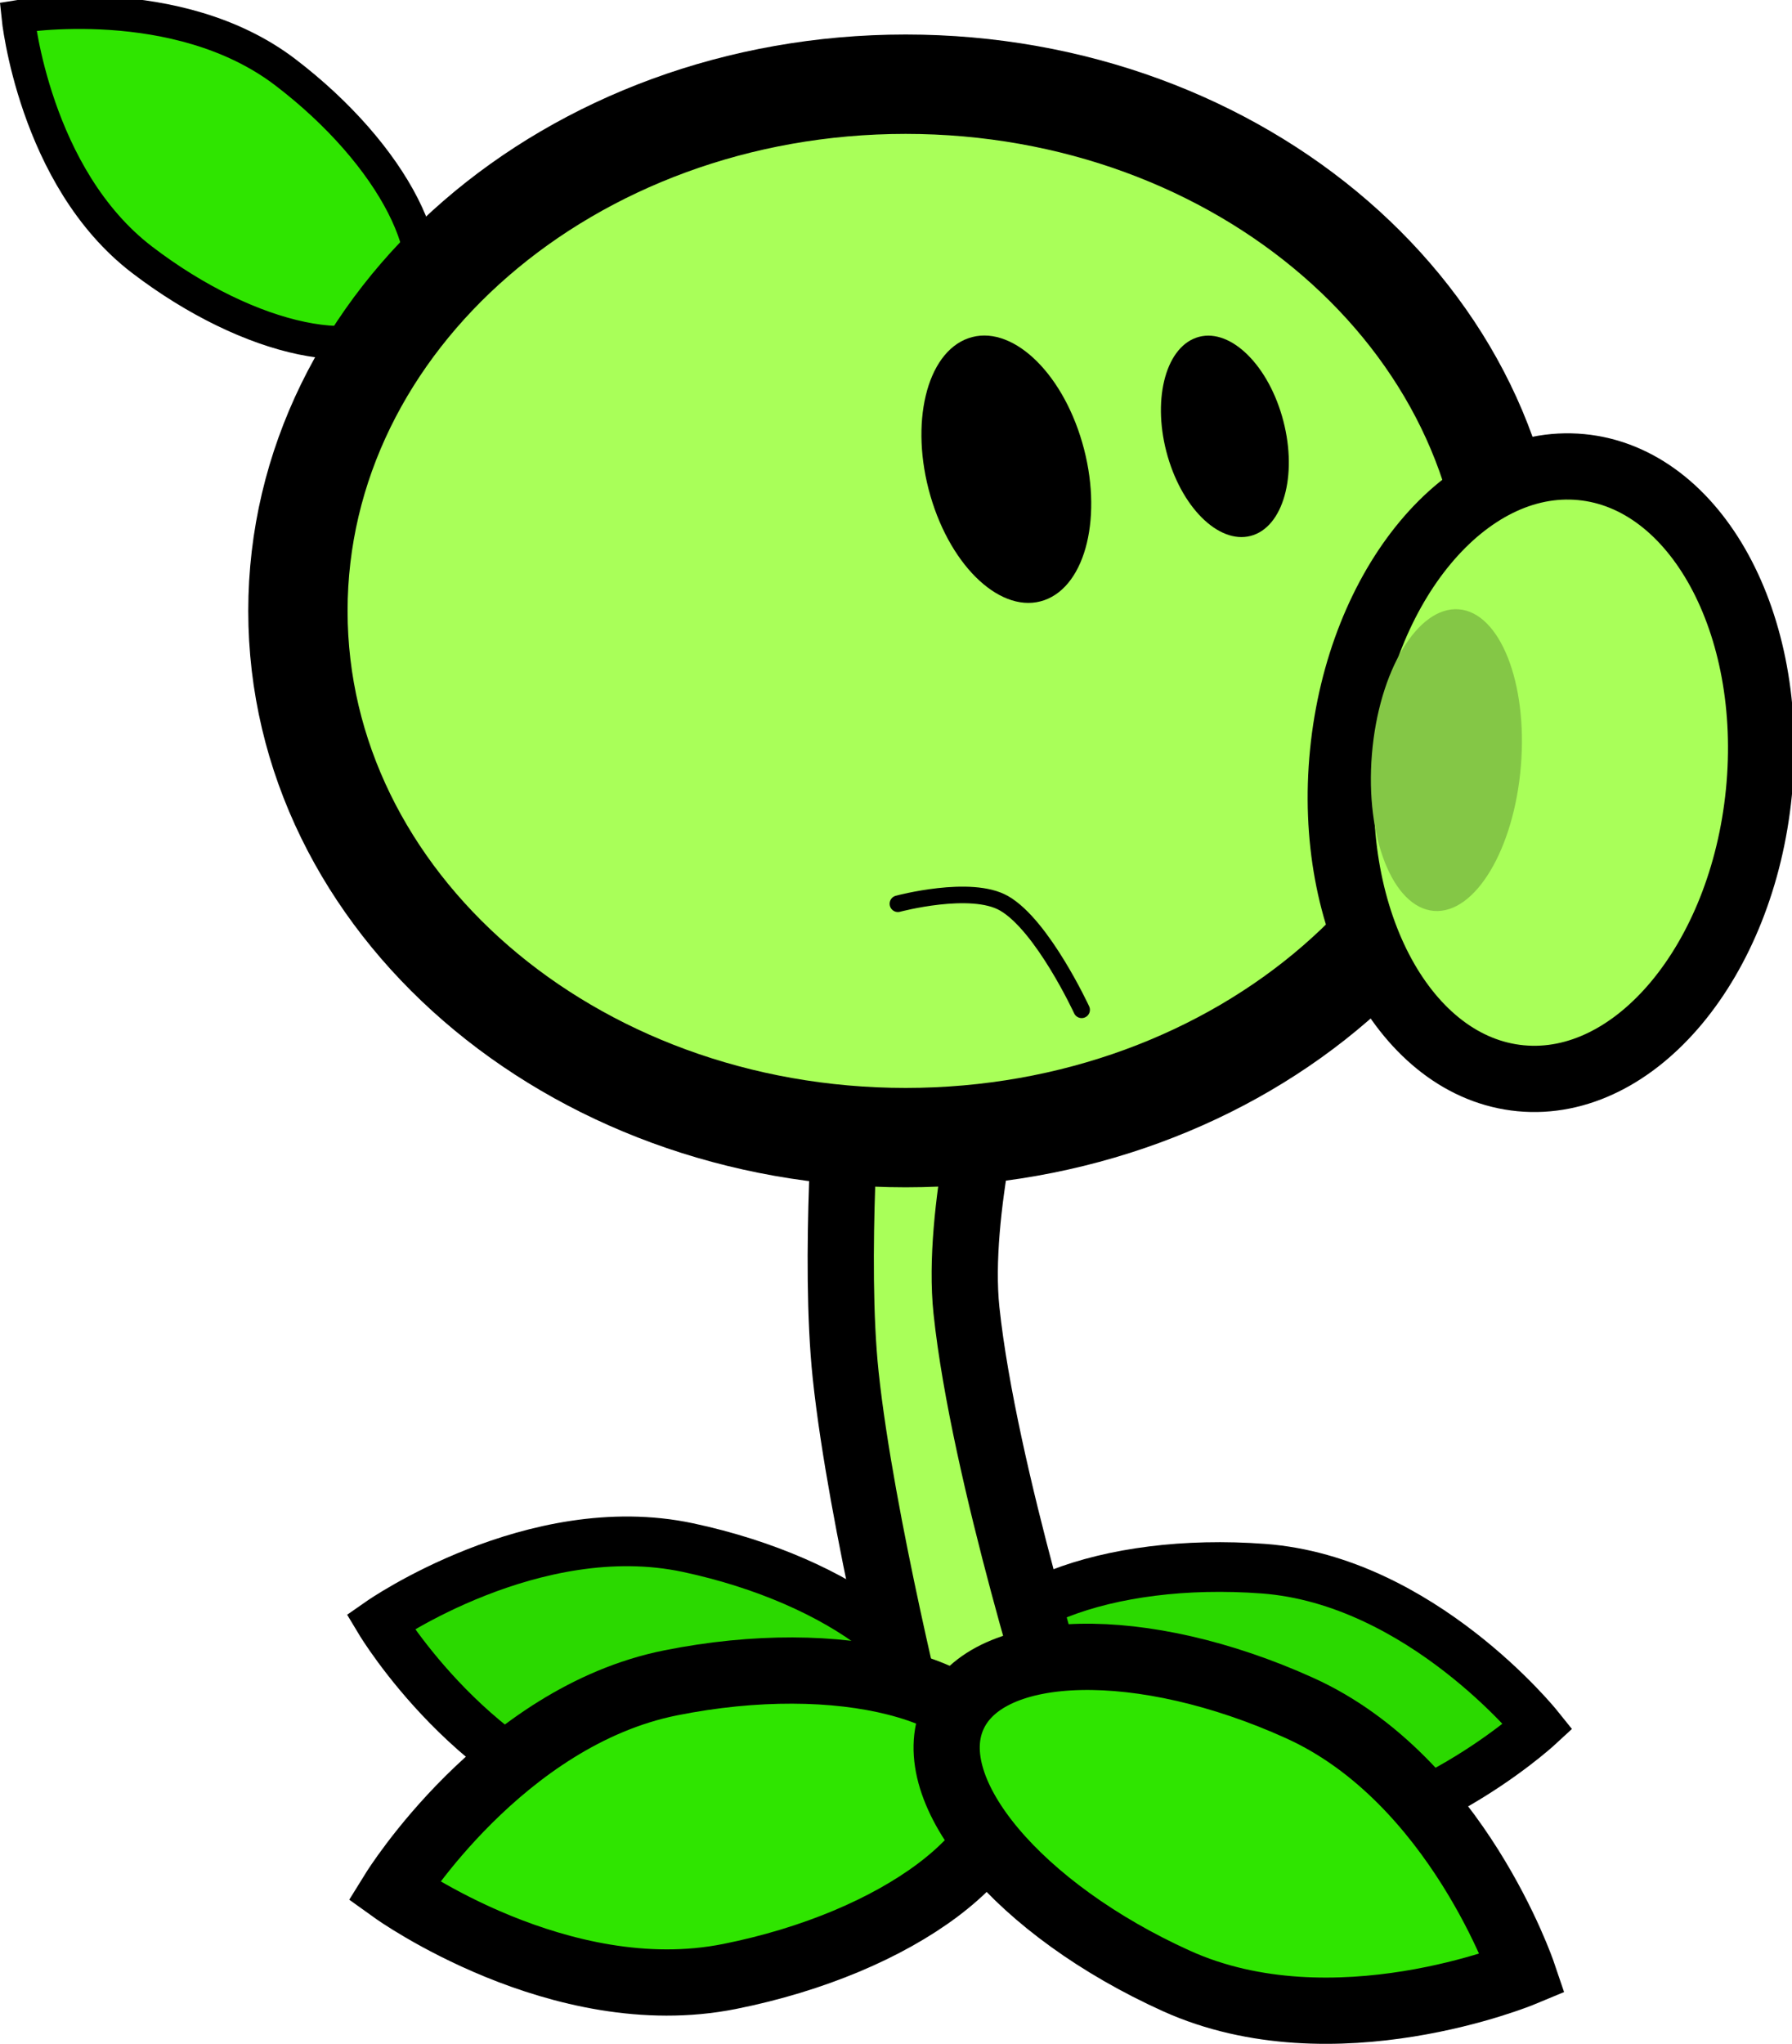
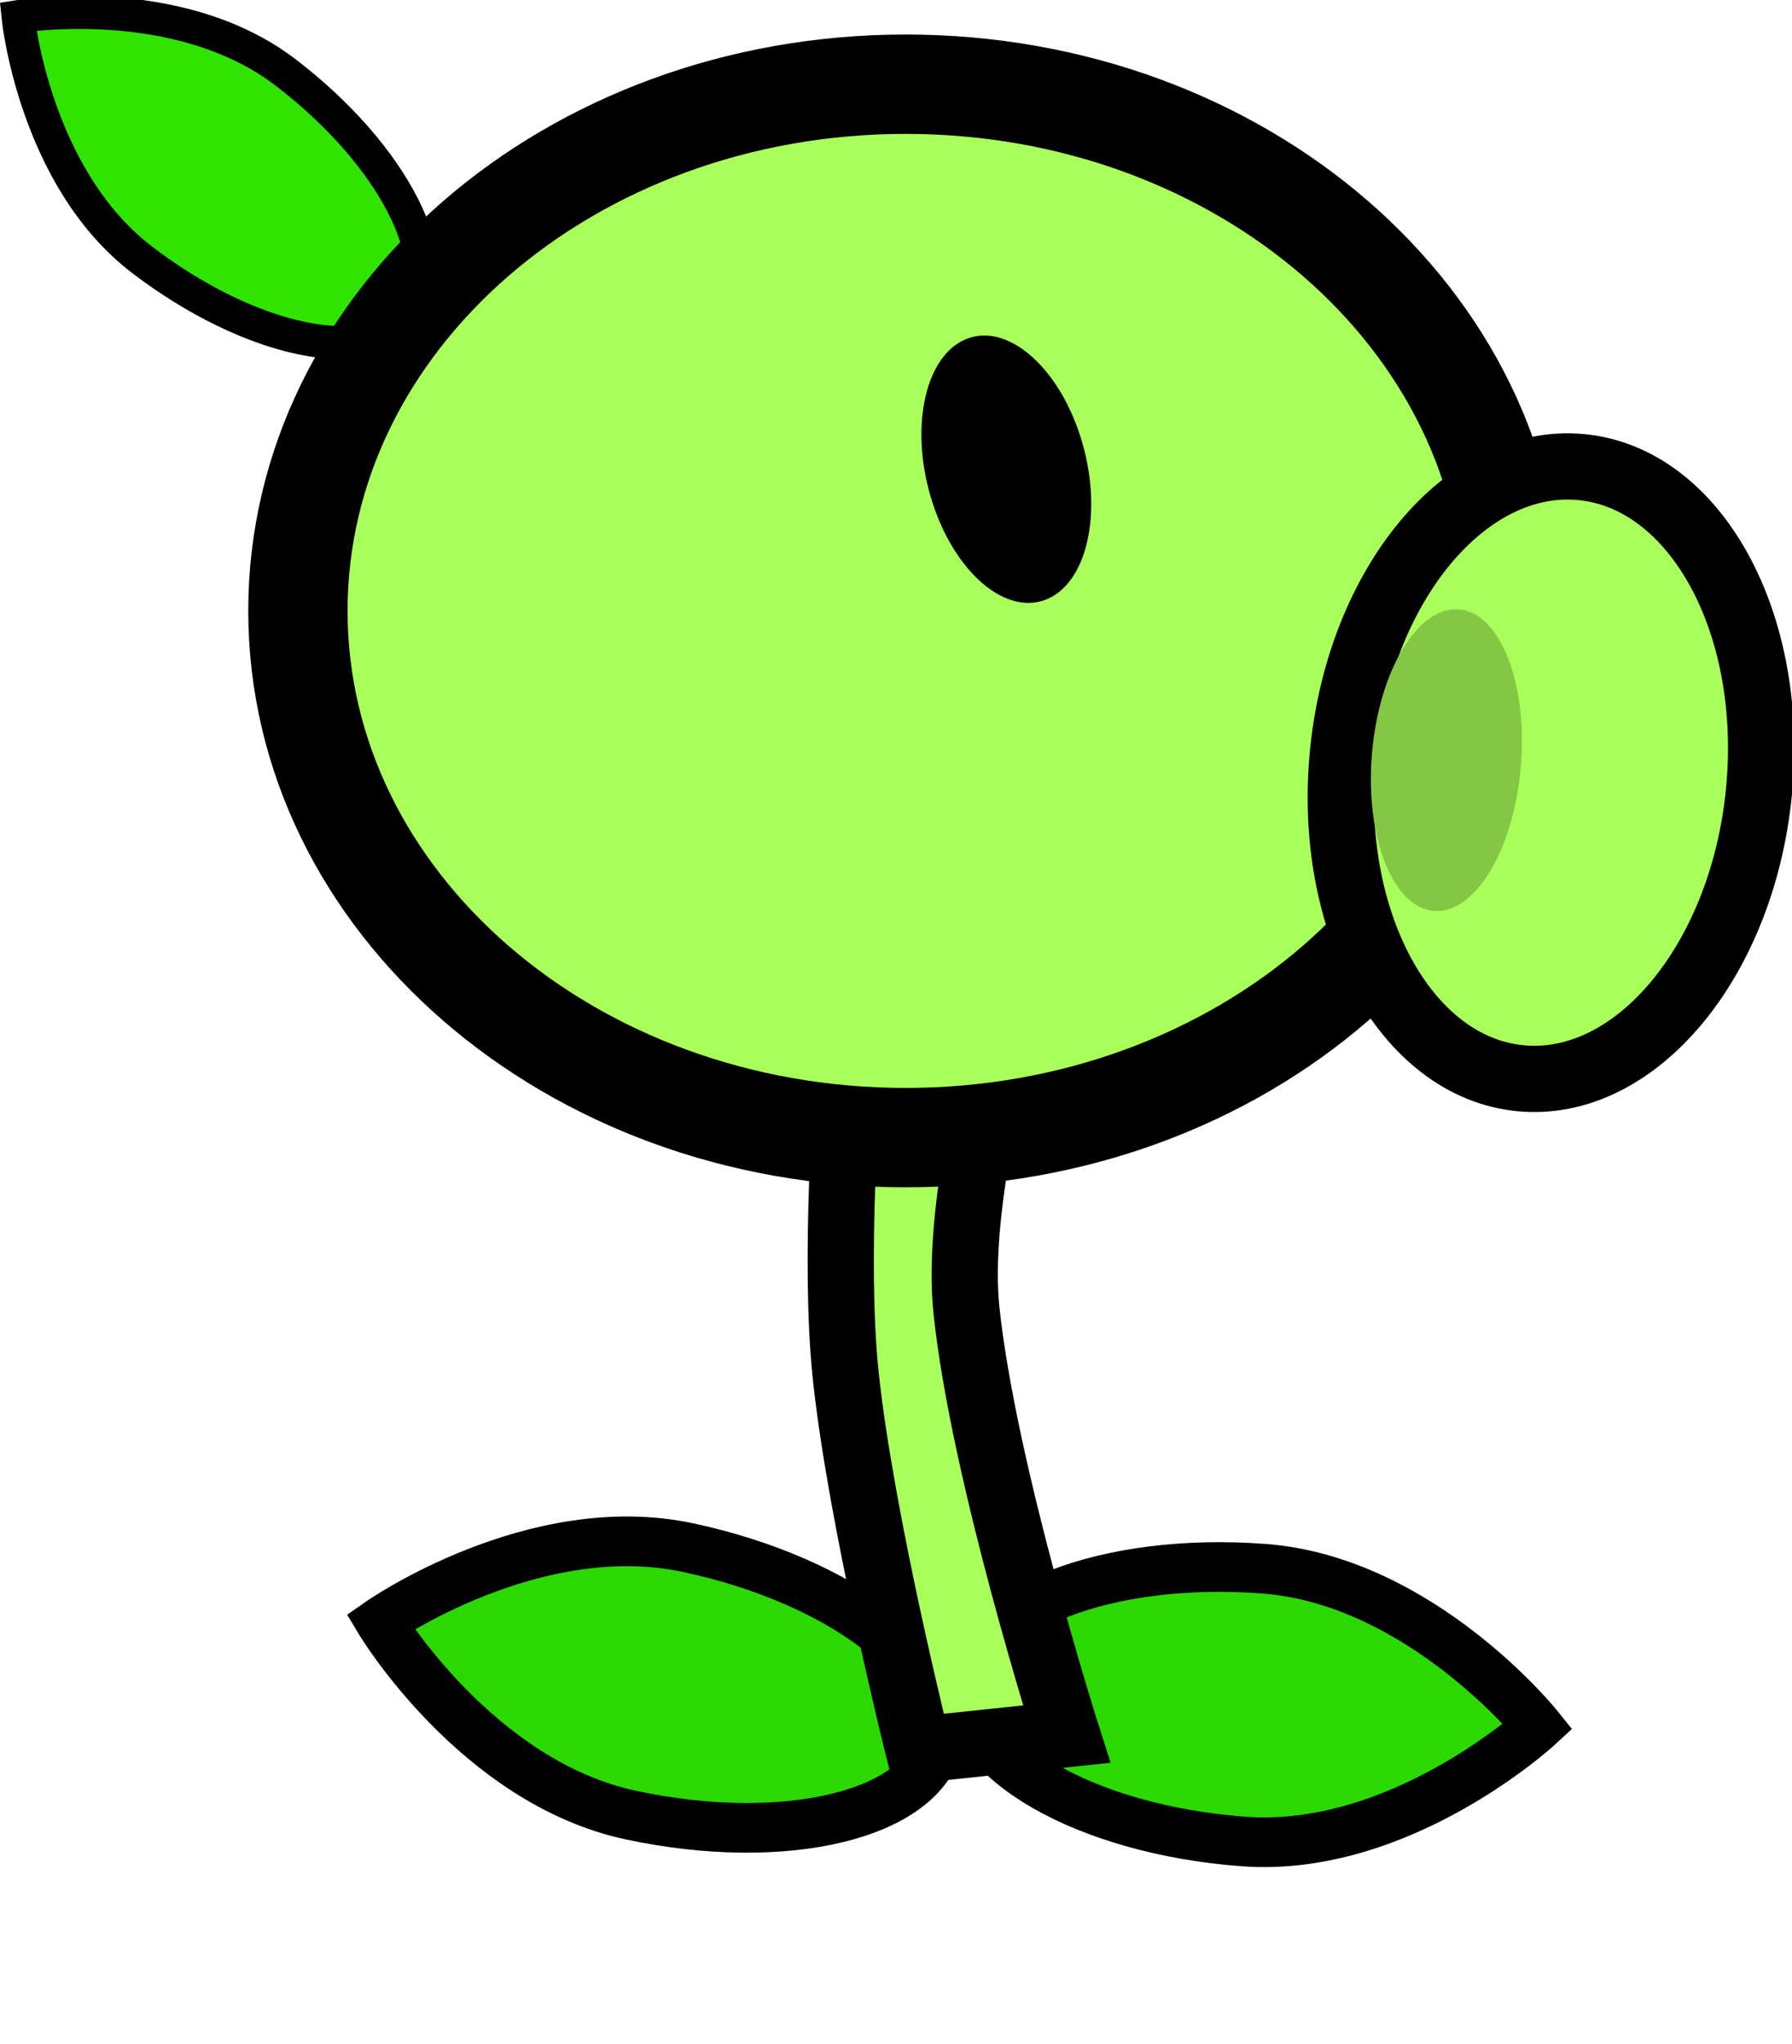
<svg xmlns="http://www.w3.org/2000/svg" version="1.1" width="54.129" height="61.702" viewBox="0,0,54.129,61.702">
  <g transform="translate(-210.099,-145.1)">
    <g data-paper-data="{&quot;isPaintingLayer&quot;:true}" fill="none" fill-rule="nonzero" stroke="none" stroke-width="none" stroke-linecap="none" stroke-linejoin="miter" stroke-miterlimit="10" stroke-dasharray="" stroke-dashoffset="0" font-family="none" font-weight="none" font-size="none" text-anchor="none" style="mix-blend-mode: normal">
      <path d="M230.882,191.822c4.657,0.993 8.046,3.606 7.571,5.836c-0.476,2.23 -4.636,3.233 -9.293,2.24c-4.657,-0.993 -7.571,-5.836 -7.571,-5.836c0,0 4.636,-3.233 9.293,-2.24z" data-paper-data="{&quot;origRot&quot;:0,&quot;origPos&quot;:null,&quot;index&quot;:null}" fill="#2bd900" stroke="#000000" stroke-width="1.5" stroke-linecap="butt" />
      <path d="M256.557,197.22c0,0 -4.158,3.829 -8.906,3.473c-4.748,-0.356 -8.459,-2.488 -8.289,-4.762c0.17,-2.274 4.158,-3.829 8.906,-3.473c4.748,0.356 8.289,4.762 8.289,4.762z" data-paper-data="{&quot;origRot&quot;:0,&quot;origPos&quot;:null,&quot;index&quot;:null}" fill="#2bd900" stroke="#000000" stroke-width="1.5" stroke-linecap="butt" />
      <path d="M237.845,197.924c0,0 -1.736,-6.904 -2.202,-11.314c-0.368,-3.481 0.064,-8.907 0.064,-8.907l4.475,-0.473c0,0 -1.204,4.46 -0.89,7.431c0.52,4.92 3.028,12.79 3.028,12.79z" data-paper-data="{&quot;origPos&quot;:null,&quot;origRot&quot;:0}" fill="#a9ff59" stroke="#000000" stroke-width="2" stroke-linecap="butt" />
      <path d="M218.719,147.282c3.266,2.493 4.946,5.782 3.752,7.346c-1.194,1.564 -4.809,0.811 -8.076,-1.682c-3.266,-2.493 -3.752,-7.346 -3.752,-7.346c0,0 4.809,-0.811 8.076,1.682z" data-paper-data="{&quot;origRot&quot;:0,&quot;origPos&quot;:null}" fill="#2fe500" stroke="#000000" stroke-width="1" stroke-linecap="butt" />
      <path d="M255.812,163.543c0,8.782 -8.219,15.901 -18.357,15.901c-10.138,0 -18.357,-7.119 -18.357,-15.901c0,-8.782 8.219,-15.901 18.357,-15.901c10.138,0 18.357,7.119 18.357,15.901z" data-paper-data="{&quot;origPos&quot;:null}" fill="#a9ff59" stroke="#000000" stroke-width="3" stroke-linecap="butt" />
      <path d="M242.788,158.458c0.635,2.183 0.123,4.315 -1.143,4.761c-1.266,0.446 -2.807,-0.963 -3.441,-3.146c-0.635,-2.183 -0.123,-4.315 1.143,-4.761c1.266,-0.446 2.807,0.963 3.441,3.146z" data-paper-data="{&quot;origPos&quot;:null,&quot;origRot&quot;:0}" fill="#000000" stroke="none" stroke-width="0" stroke-linecap="butt" />
-       <path d="M248.824,157.665c0.478,1.645 0.093,3.251 -0.861,3.587c-0.954,0.336 -2.114,-0.725 -2.592,-2.37c-0.478,-1.645 -0.093,-3.251 0.861,-3.587c0.954,-0.336 2.114,0.725 2.592,2.37z" data-paper-data="{&quot;origPos&quot;:null,&quot;origRot&quot;:0}" fill="#000000" stroke="none" stroke-width="0" stroke-linecap="butt" />
      <path d="M263.228,169.023c-0.505,5.095 -3.726,8.958 -7.195,8.629c-3.469,-0.329 -5.873,-4.727 -5.368,-9.822c0.505,-5.095 3.726,-8.958 7.195,-8.629c3.469,0.329 5.873,4.727 5.368,9.822z" data-paper-data="{&quot;origPos&quot;:null,&quot;origRot&quot;:0}" fill="#a9ff59" stroke="#000000" stroke-width="2" stroke-linecap="butt" />
      <path d="M256.039,168.225c-0.207,2.514 -1.382,4.473 -2.625,4.375c-1.243,-0.098 -2.082,-2.216 -1.875,-4.73c0.207,-2.514 1.382,-4.473 2.625,-4.375c1.243,0.098 2.082,2.216 1.875,4.73z" data-paper-data="{&quot;origRot&quot;:0,&quot;origPos&quot;:null}" fill="#84c746" stroke="none" stroke-width="0" stroke-linecap="butt" />
-       <path d="M230.364,195.903c5.113,-1.02 9.653,0.138 10.142,2.586c0.489,2.448 -3.26,5.26 -8.373,6.28c-5.113,1.02 -10.142,-2.586 -10.142,-2.586c0,0 3.26,-5.26 8.373,-6.28z" data-paper-data="{&quot;origRot&quot;:0,&quot;origPos&quot;:null}" fill="#2fe500" stroke="#000000" stroke-width="2" stroke-linecap="butt" />
-       <path d="M256.096,204.675c0,0 -5.714,2.377 -10.464,0.228c-4.75,-2.149 -7.766,-5.735 -6.737,-8.009c1.029,-2.275 5.714,-2.377 10.464,-0.228c4.75,2.149 6.737,8.009 6.737,8.009z" data-paper-data="{&quot;origRot&quot;:0,&quot;origPos&quot;:null,&quot;index&quot;:null}" fill="#2fe500" stroke="#000000" stroke-width="2" stroke-linecap="butt" />
-       <path d="M237.221,172.384c0,0 2.206,-0.591 3.209,-0.012c1.163,0.671 2.341,3.214 2.341,3.214" data-paper-data="{&quot;origPos&quot;:null}" fill="none" stroke="#000000" stroke-width="0.5" stroke-linecap="round" />
    </g>
  </g>
</svg>